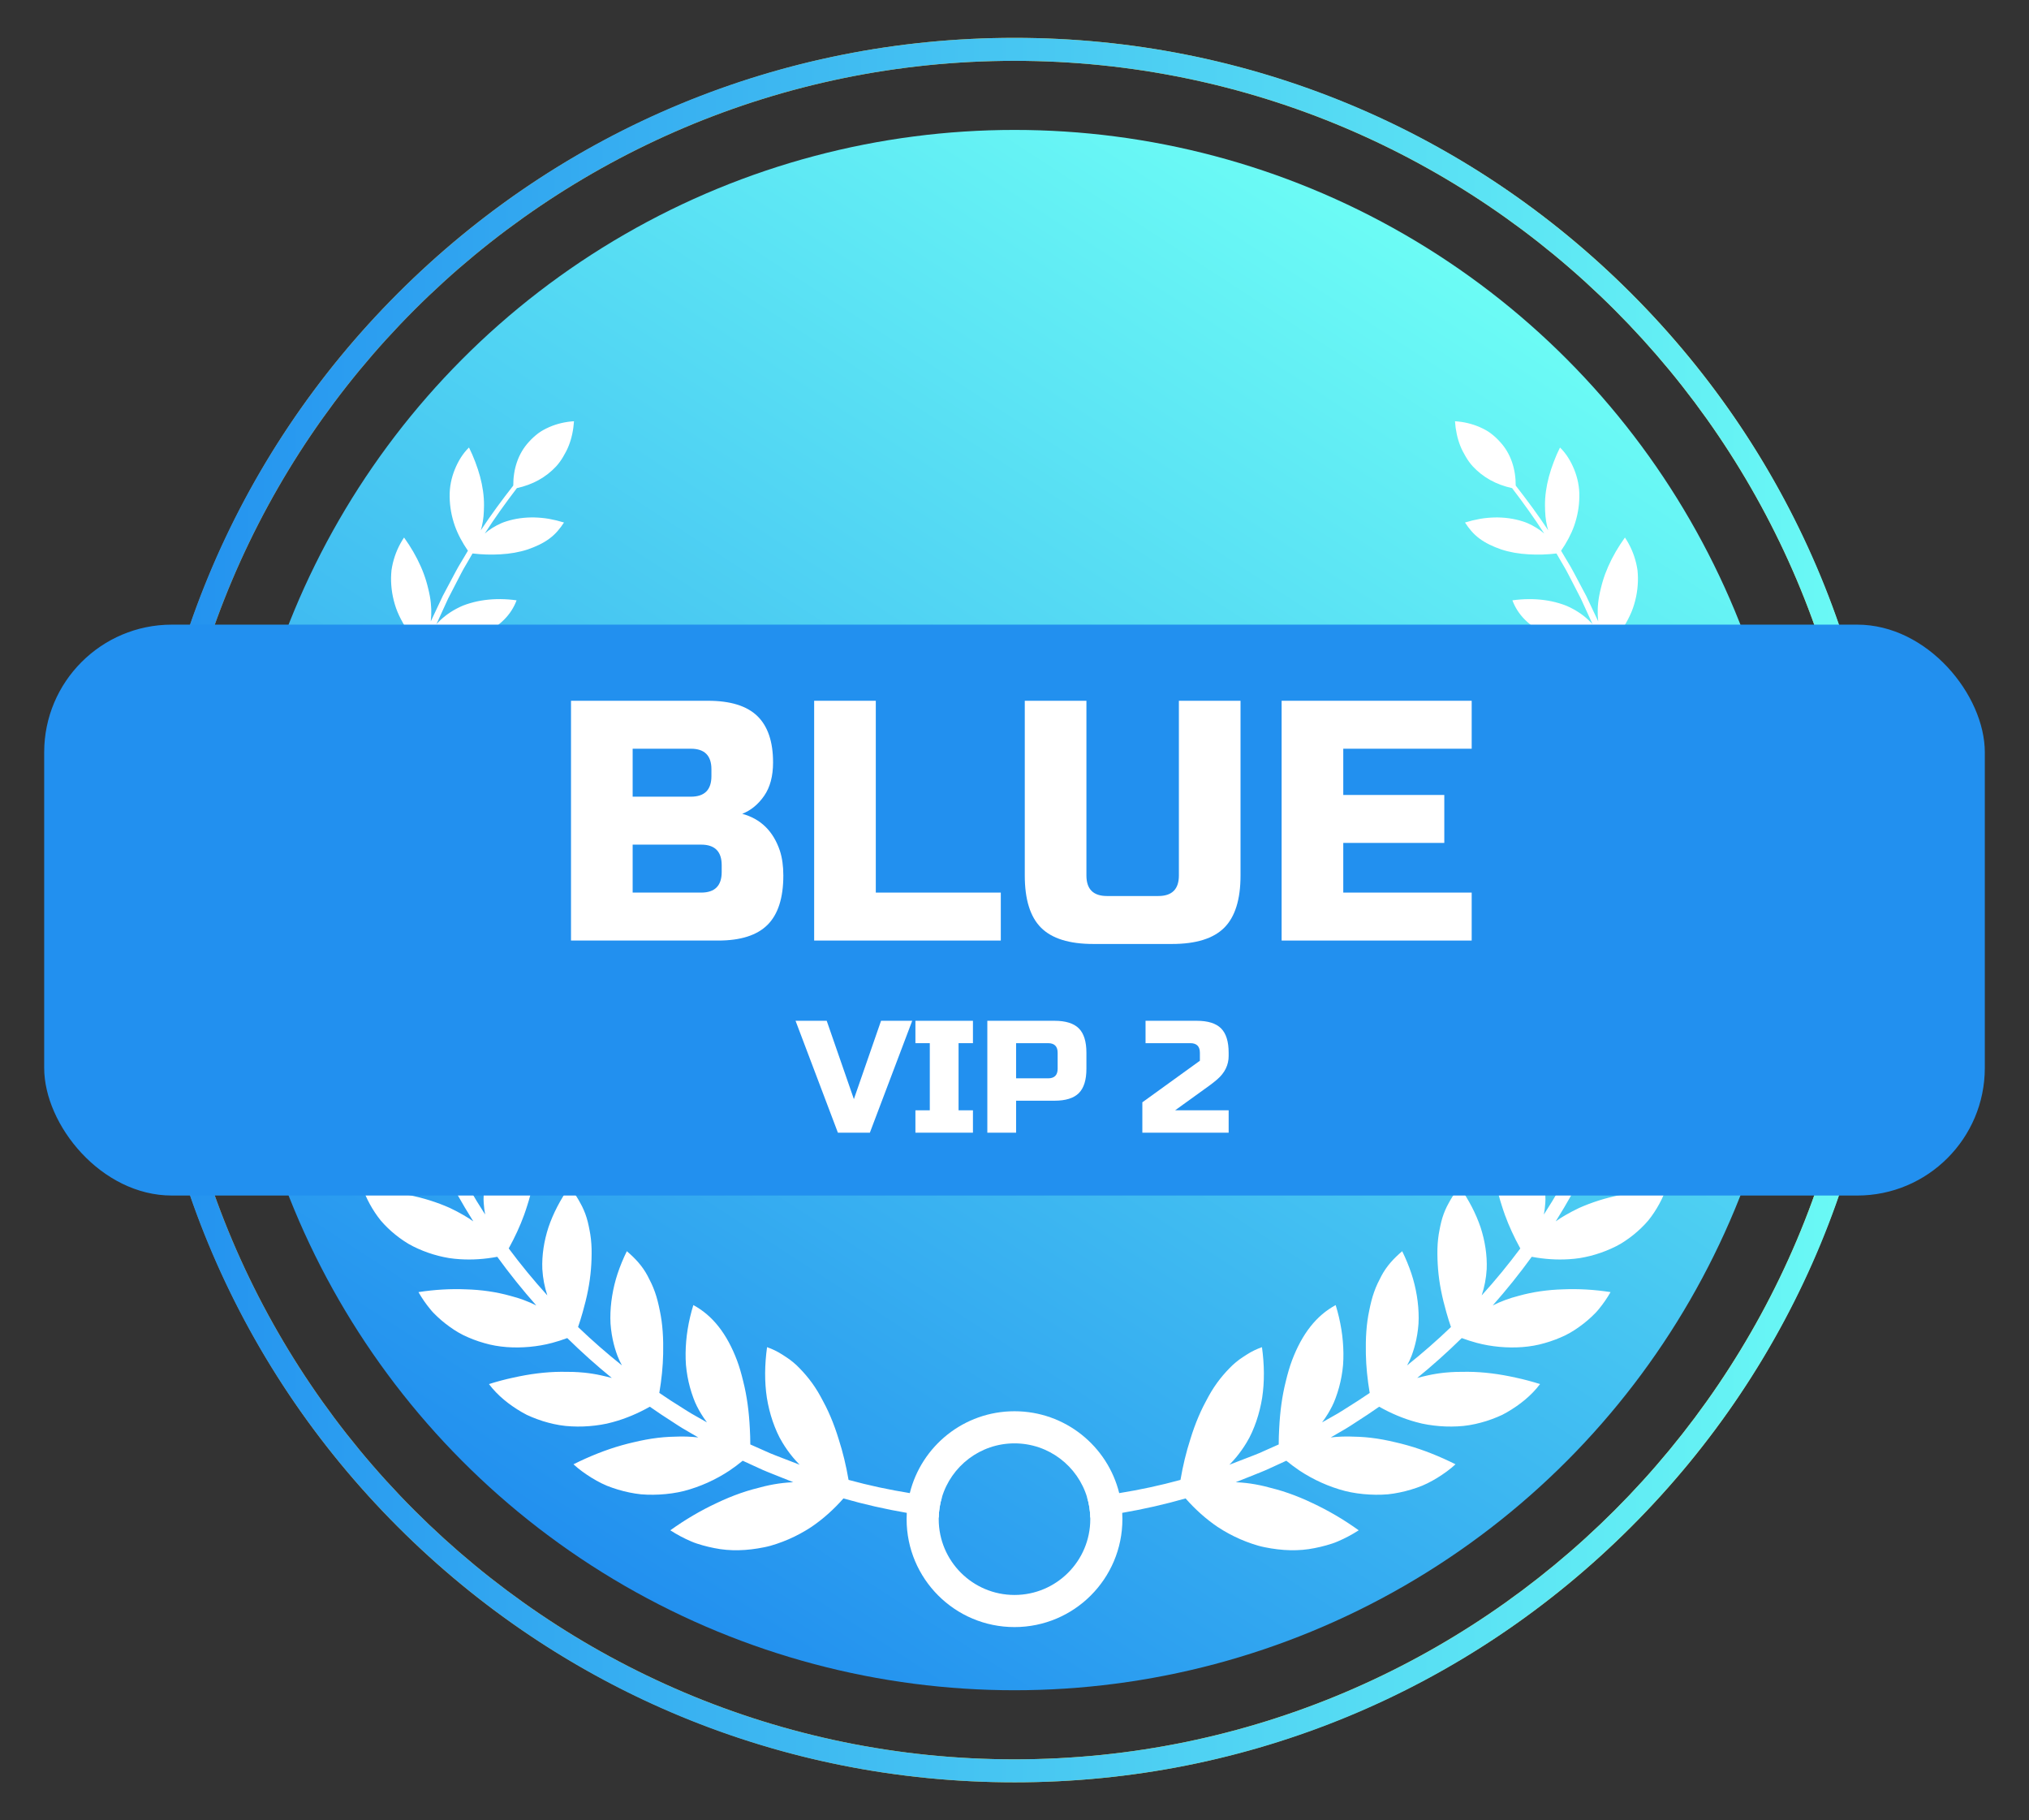
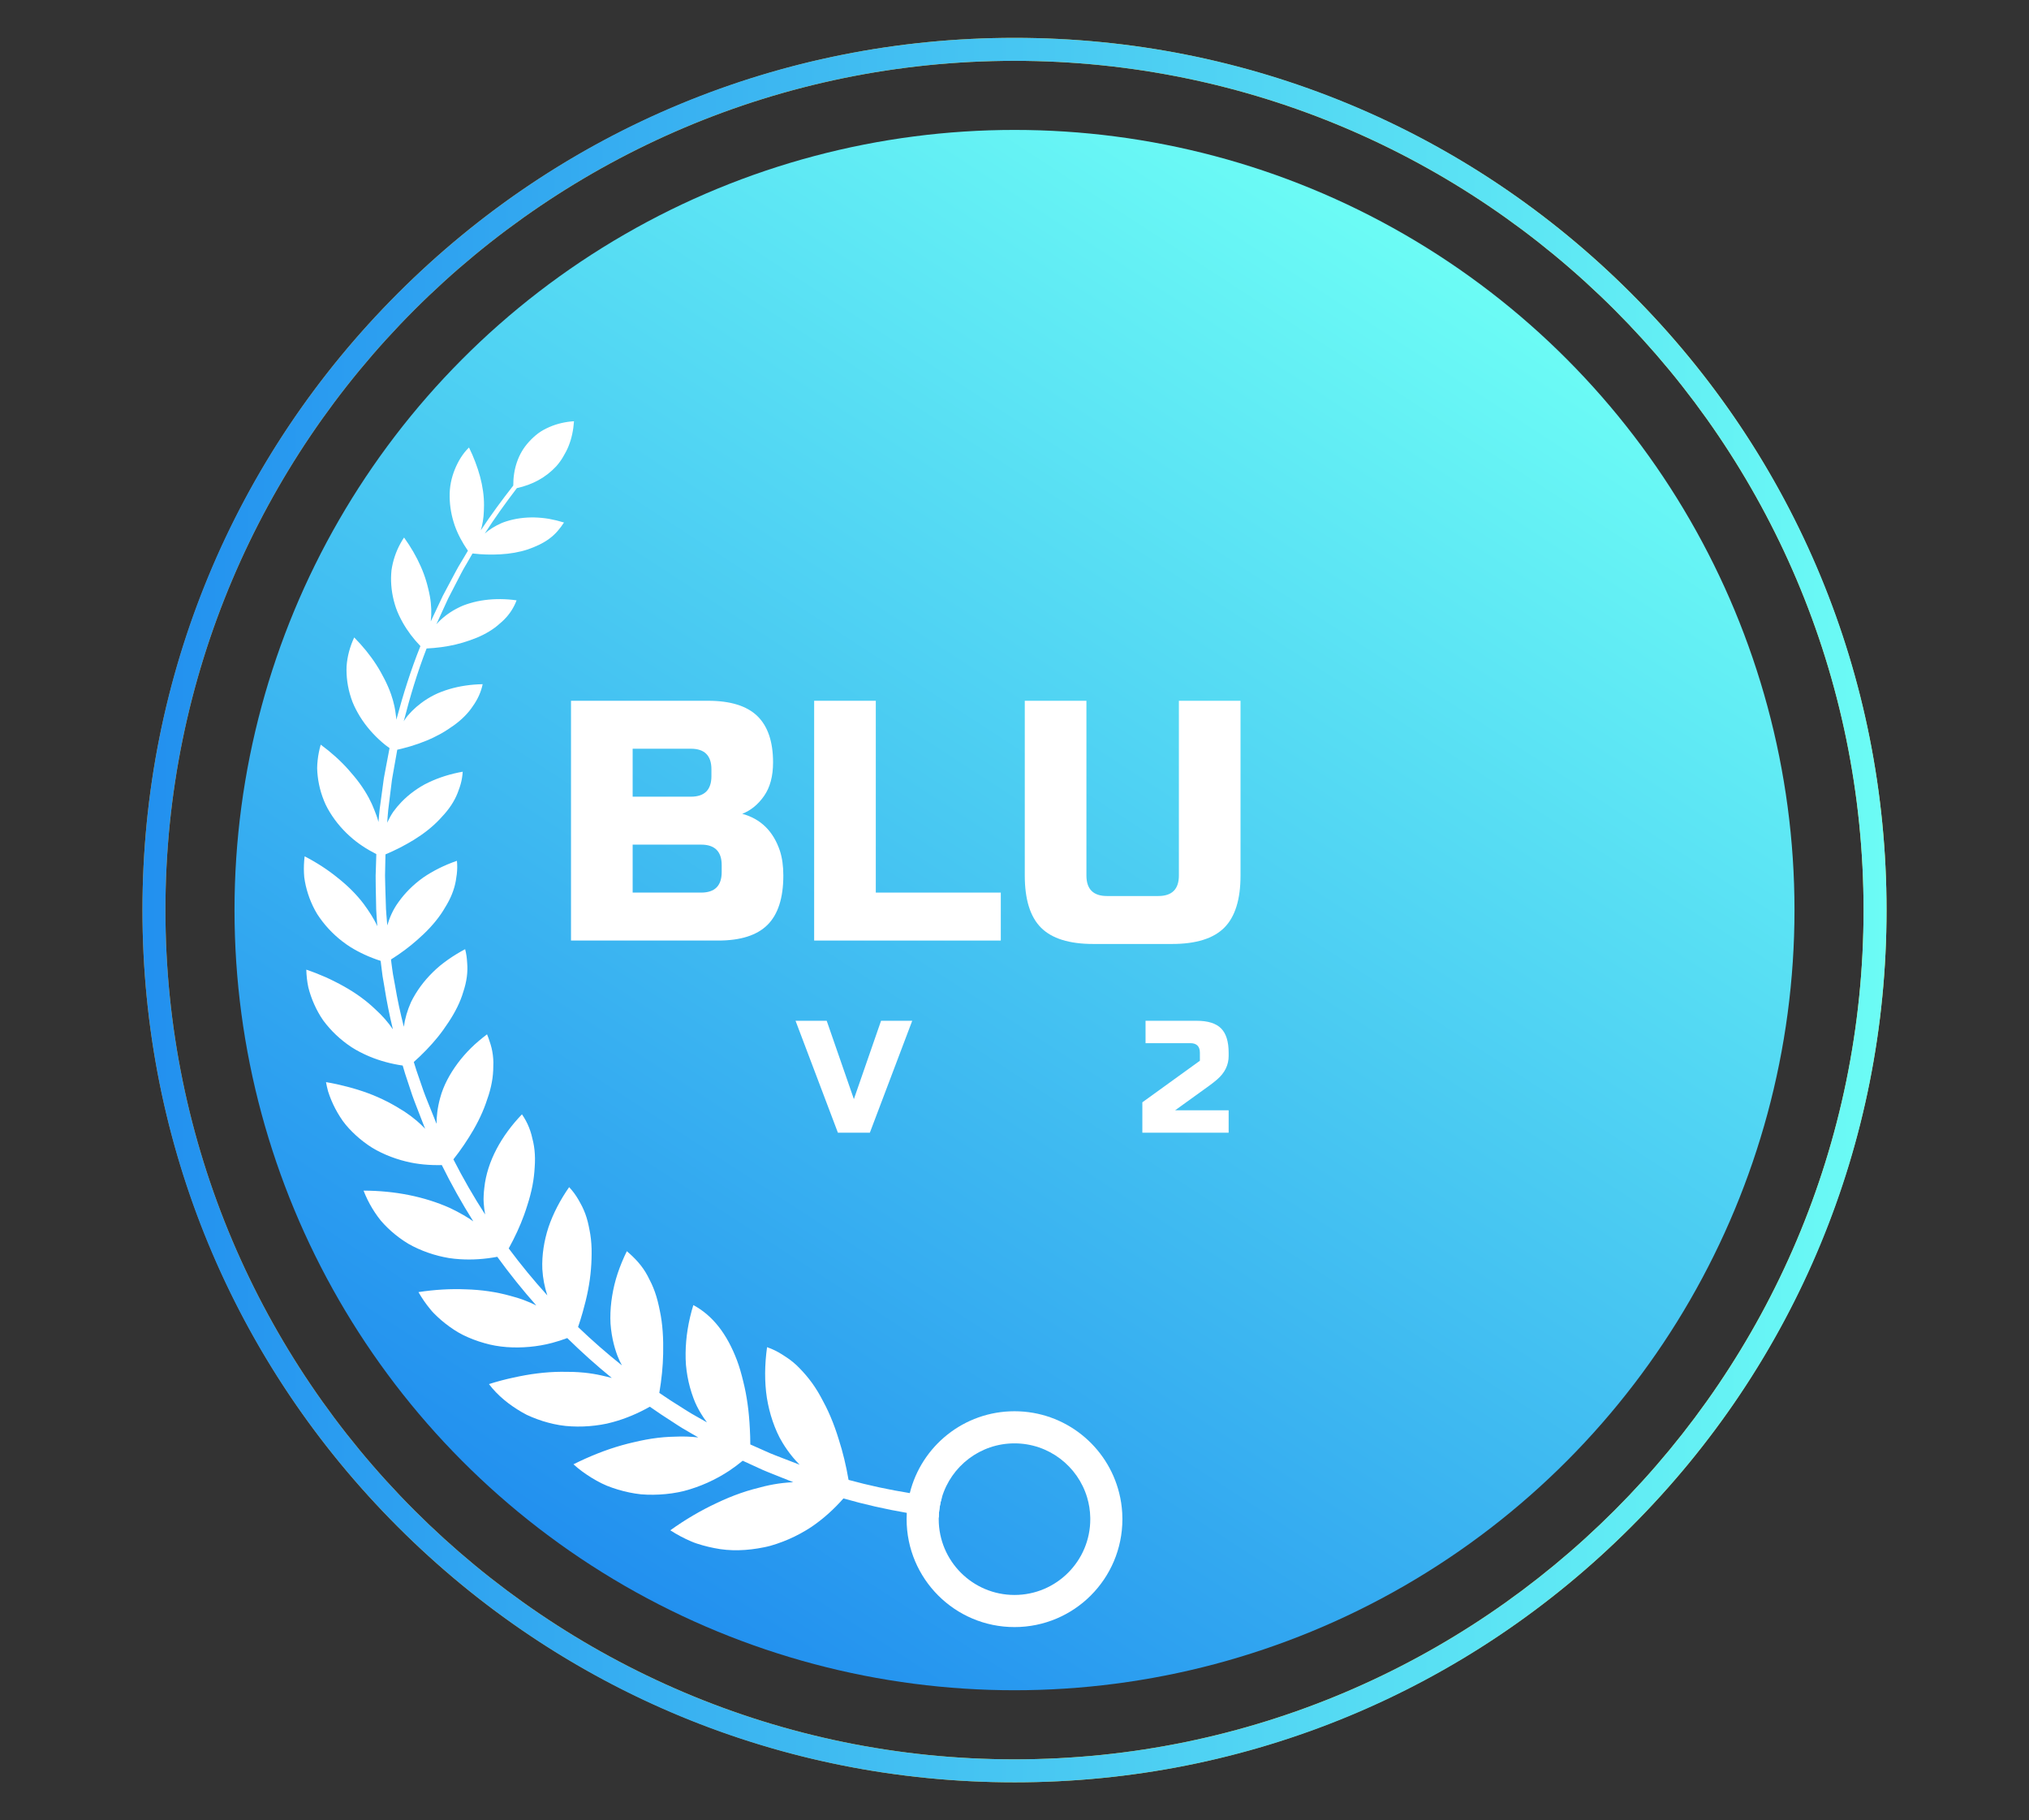
<svg xmlns="http://www.w3.org/2000/svg" version="1.1" viewBox="0 0 888.705 797.068">
  <rect x="0" y="0" width="888.705" height="797.068" fill="#333333" stroke="none" />
  <defs>
    <style>
      .cls-1 {
        fill: url(#linear-gradient-3);
      }

      .cls-2 {
        fill: url(#linear-gradient-2);
      }

      .cls-3 {
        fill: url(#linear-gradient);
      }

      .cls-4 {
        fill: #fff;
      }

      .cls-5 {
        fill: #2290ef;
      }
    </style>
    <linearGradient id="linear-gradient" x1="630.618" y1="112.092" x2="258.087" y2="684.976" gradientUnits="userSpaceOnUse">
      <stop offset="0" stop-color="#6cfcf5" />
      <stop offset="1" stop-color="#2290ef" />
    </linearGradient>
    <linearGradient id="linear-gradient-2" x1="62.397" y1="398.534" x2="826.308" y2="398.534" gradientUnits="userSpaceOnUse">
      <stop offset="0" stop-color="#f39300" />
      <stop offset="1" stop-color="#f5d73e" />
    </linearGradient>
    <linearGradient id="linear-gradient-3" x1="826.309" y1="398.534" x2="62.396" y2="398.534" gradientUnits="userSpaceOnUse">
      <stop offset="0" stop-color="#6cfcf5" />
      <stop offset="1" stop-color="#2290ef" />
    </linearGradient>
  </defs>
  <g>
    <g id="Layer_2">
      <g>
        <circle class="cls-3" cx="444.353" cy="398.534" r="341.638" />
        <path class="cls-2" d="M444.353,780.49c-51.561,0-101.584-10.1-148.677-30.018-45.483-19.238-86.331-46.778-121.407-81.854-35.076-35.077-62.616-75.924-81.855-121.408-19.918-47.093-30.017-97.114-30.017-148.676s10.1-101.583,30.017-148.676c19.238-45.483,46.778-86.331,81.855-121.407,35.076-35.077,75.924-62.617,121.407-81.854,47.093-19.918,97.115-30.018,148.677-30.018s101.583,10.1,148.676,30.018c45.483,19.238,86.331,46.778,121.407,81.854,35.076,35.076,62.616,75.924,81.854,121.407,19.918,47.093,30.018,97.115,30.018,148.676s-10.1,101.583-30.018,148.676c-19.238,45.483-46.778,86.331-81.854,121.408-35.076,35.076-75.924,62.616-121.407,81.854-47.093,19.918-97.114,30.018-148.676,30.018ZM444.353,26.638c-205.064,0-371.895,166.832-371.895,371.896s166.832,371.895,371.895,371.895,371.895-166.832,371.895-371.895S649.417,26.638,444.353,26.638Z" />
        <path class="cls-1" d="M444.353,780.49c-102.024,0-197.941-39.73-270.084-111.872-72.142-72.142-111.873-168.06-111.873-270.084s39.731-197.941,111.873-270.084C246.411,56.308,342.329,16.578,444.353,16.578s197.941,39.731,270.084,111.873c72.142,72.142,111.873,168.06,111.873,270.084s-39.731,197.941-111.873,270.084c-72.142,72.142-168.06,111.872-270.084,111.872ZM444.353,26.639c-205.064,0-371.895,166.831-371.895,371.895s166.832,371.896,371.895,371.896,371.895-166.832,371.895-371.896S649.416,26.639,444.353,26.639Z" />
        <g>
          <g>
            <path class="cls-4" d="M412.546,655.737c-.837,2.8-1.318,5.753-1.375,8.813-4.686-.568-9.352-1.251-13.999-2.059-9.351-1.616-18.616-3.704-27.747-6.321-4.185,4.762-8.88,8.996-14.037,12.488-3.137,2.068-6.456,3.868-9.919,5.378-1.741.75-3.512,1.434-5.321,2.04-.904.298-1.818.587-2.732.847-.914.25-1.828.452-2.761.645-7.389,1.511-14.864,1.799-21.781.356-1.742-.337-3.454-.741-5.147-1.222-1.684-.491-3.377-.991-4.965-1.703-3.194-1.357-6.273-2.992-9.169-4.868,6.619-4.762,13.421-8.717,20.338-11.949,3.483-1.664,6.975-3.117,10.468-4.329,3.492-1.231,6.946-2.126,10.487-3.011,2.761-.654,5.446-1.126,8.053-1.424,1.308-.144,2.597-.25,3.868-.308.211-.01.433-.029.645-.038l-8.861-3.54c-1.52-.625-3.06-1.193-4.56-1.867l-4.474-2.049-4.252-1.953c-1.866,1.53-3.791,2.973-5.773,4.31-3.069,2.03-6.273,3.791-9.602,5.291-3.319,1.491-6.773,2.713-10.314,3.646-3.521.876-7.081,1.357-10.727,1.559-1.828.106-3.636.115-5.426.058-.904-.039-1.789-.087-2.674-.154-.876-.087-1.741-.212-2.598-.346-3.434-.548-6.773-1.405-9.986-2.521-3.242-1.068-6.206-2.636-9.053-4.358-2.829-1.761-5.541-3.685-7.966-5.926,6.946-3.473,14.123-6.35,21.147-8.322,1.761-.5,3.512-.943,5.253-1.337,1.78-.423,3.55-.808,5.311-1.135,3.512-.645,6.994-1.068,10.419-1.231,2.655-.096,5.33-.202,7.86-.096,1.597.058,3.146.183,4.666.366l-2.502-1.462-4.252-2.473c-1.424-.827-2.771-1.77-4.157-2.655-3.482-2.203-6.917-4.503-10.304-6.869-5.166,2.925-10.602,5.224-16.24,6.754-.847.231-1.703.452-2.569.645-.847.183-1.693.337-2.549.481-1.703.279-3.416.491-5.147.625-3.454.279-6.956.25-10.458-.087-3.483-.366-6.773-1.145-9.977-2.136-1.587-.51-3.156-1.077-4.676-1.712-.76-.308-1.51-.645-2.261-.991-.722-.366-1.433-.76-2.126-1.155-5.58-3.242-10.65-7.273-14.46-12.334,3.559-1.126,7.11-2.068,10.631-2.819,3.56-.789,7.139-1.443,10.641-1.866,3.502-.433,6.966-.674,10.342-.693,1.674,0,3.396,0,5.09.048,1.693.058,3.367.164,5.022.327,2.588.269,5.051.664,7.408,1.193,1.578.356,3.156.722,4.676,1.135-6.773-5.513-13.287-11.353-19.511-17.472-2.165.799-4.349,1.511-6.561,2.097-3.329.895-6.6,1.434-9.948,1.751-6.638.596-13.488.221-19.828-1.645-3.213-.904-6.273-2.078-9.159-3.473-2.867-1.424-5.446-3.184-7.889-5.08-1.221-.952-2.395-1.963-3.511-3.011-1.116-1.049-2.203-2.126-3.146-3.319-1.924-2.338-3.646-4.83-5.137-7.447,7.11-1.106,14.066-1.491,20.791-1.212,6.831.192,13.306,1.135,19.386,2.828,4.214,1.078,8.005,2.502,11.439,4.233-6.042-6.821-11.747-13.941-17.096-21.31-5.445,1.02-10.919,1.405-16.326,1.058-1.607-.106-3.242-.26-4.81-.51-1.559-.26-3.098-.587-4.638-.972-3.059-.789-6.07-1.838-8.995-3.156-1.453-.664-2.905-1.356-4.234-2.155-1.318-.799-2.588-1.655-3.81-2.55-2.453-1.799-4.695-3.791-6.735-5.946-1.039-1.058-1.953-2.194-2.809-3.377-.856-1.174-1.655-2.386-2.405-3.627-1.491-2.473-2.771-5.07-3.8-7.745,13.854.039,26.65,2.627,37.791,7.581,1.078.5,2.117,1.02,3.127,1.559,1.01.548,2.001,1.097,2.973,1.645,1.482.837,2.858,1.741,4.176,2.684-5.013-7.976-9.631-16.211-13.797-24.658-5.378.125-10.727-.337-15.682-1.578-2.963-.722-5.85-1.684-8.659-2.877-2.781-1.203-5.561-2.617-7.995-4.349-2.482-1.722-4.763-3.627-6.821-5.676-2.068-2.049-3.935-4.243-5.398-6.619-1.51-2.357-2.799-4.82-3.858-7.36-.529-1.27-1.001-2.559-1.414-3.868-.356-1.318-.654-2.655-.894-4.002,3.213.539,6.311,1.231,9.4,2.04,3.108.808,6.128,1.741,9.024,2.819,5.821,2.145,11.006,4.887,15.961,8.062,1.905,1.26,3.666,2.578,5.282,3.954,1.366,1.145,2.578,2.347,3.791,3.56l-.414-.933-1.77-4.57c-1.155-3.059-2.415-6.08-3.492-9.169l-3.088-9.313c-.375-1.231-.741-2.463-1.107-3.704-5.118-.741-10.053-2.078-14.7-4.031-2.684-1.145-5.33-2.473-7.745-4.041-2.386-1.578-4.638-3.358-6.744-5.349-2.097-1.992-3.973-4.118-5.619-6.35-1.559-2.251-2.858-4.608-3.945-7.042-1.087-2.425-1.943-4.926-2.579-7.456-.548-2.549-.818-5.138-.885-7.726,2.944.991,5.802,2.107,8.553,3.329,1.366.616,2.713,1.26,4.021,1.934,1.337.674,2.675,1.366,3.954,2.097,5.167,2.896,9.794,6.234,13.729,10.025,3.088,2.8,5.628,5.715,7.668,8.745-1.472-6.129-2.742-12.295-3.704-18.53l-.827-4.82c-.24-1.616-.404-3.242-.616-4.868l-.211-1.761c-4.753-1.52-9.246-3.56-13.364-6.128-4.637-2.983-8.687-6.677-12.074-11.035-.837-1.087-1.626-2.203-2.357-3.329-.692-1.135-1.299-2.29-1.866-3.454-1.116-2.338-2.011-4.733-2.674-7.158-.337-1.212-.616-2.434-.837-3.665-.106-.606-.221-1.222-.289-1.838-.057-.616-.096-1.222-.125-1.838-.116-2.463-.009-4.916.298-7.331,5.253,2.713,10.102,5.85,14.374,9.332,4.435,3.492,8.312,7.321,11.459,11.478,2.367,3.233,4.512,6.484,5.994,9.775l-.183-2.54c-.096-1.626-.25-3.252-.308-4.878l-.096-4.897c-.048-3.261-.173-6.523-.145-9.784l.298-9.457c-4.291-2.184-8.322-4.81-11.66-7.879-3.878-3.492-7.158-7.572-9.689-12.151-.645-1.145-1.164-2.299-1.626-3.463-.462-1.155-.875-2.328-1.231-3.502-.702-2.347-1.193-4.724-1.462-7.091-.135-1.183-.221-2.367-.25-3.55.01-1.164.096-2.328.221-3.483.25-2.319.702-4.589,1.347-6.812,4.532,3.329,8.611,6.994,12.094,10.891,1.703,1.953,3.464,3.983,4.955,6.061,1.52,2.088,2.867,4.214,4.041,6.408.914,1.712,1.703,3.415,2.347,5.109.702,1.703,1.318,3.387,1.77,5.07.039.115.058.231.087.346.154-1.934.317-3.858.539-5.782l1.318-9.698.327-2.415c.096-.818.221-1.616.385-2.415l.904-4.81.914-4.801c.164-.818.298-1.636.462-2.453-.577-.423-1.173-.827-1.731-1.27-.991-.799-1.953-1.626-2.877-2.482-1.847-1.713-3.55-3.54-5.099-5.474-1.559-1.934-2.944-3.983-4.156-6.129-1.213-2.145-2.3-4.397-3.012-6.696-1.51-4.608-2.126-9.255-1.943-13.758.308-4.445,1.51-8.707,3.338-12.651,3.743,3.791,7.023,7.822,9.707,11.997,1.366,2.097,2.492,4.195,3.627,6.379,1.106,2.174,2.059,4.377,2.838,6.6.606,1.751,1.087,3.463,1.443,5.147.375,1.684.548,3.319.77,4.974.038.318.048.625.077.933,2.935-10.92,6.321-21.743,10.544-32.24-3.04-3.156-5.657-6.59-7.735-10.285-1.145-2.04-2.184-4.185-2.944-6.35-.75-2.155-1.308-4.368-1.684-6.629-.365-2.27-.529-4.502-.5-6.696.019-1.087.086-2.174.192-3.242.144-1.049.346-2.078.587-3.098.972-4.07,2.646-7.87,4.917-11.247,2.925,4.079,5.407,8.332,7.302,12.632.953,2.145,1.761,4.31,2.405,6.475.327,1.077.606,2.165.866,3.242.279,1.106.52,2.203.721,3.3.722,3.945.799,7.62.404,11.083.366-.77.741-1.539,1.097-2.309l4.156-8.832,4.58-8.62c.779-1.424,1.51-2.886,2.328-4.291l2.501-4.185c.529-.914,1.068-1.809,1.607-2.713-2.386-3.454-4.397-7.148-5.734-10.92-1.434-4.108-2.222-8.38-2.261-12.7-.096-4.368.789-8.332,2.251-11.968,1.482-3.617,3.474-6.966,6.215-9.611,1.039,2.088,1.953,4.195,2.742,6.302.808,2.126,1.53,4.291,2.107,6.427,1.145,4.281,1.761,8.534,1.732,12.661-.029,1.597-.067,3.204-.212,4.734-.154,1.53-.394,3.002-.731,4.416-.135.587-.298,1.155-.462,1.713,4.454-6.725,9.245-13.229,14.219-19.578-.048-7.1,2.078-13.998,6.87-19.155,1.25-1.395,2.617-2.646,4.079-3.752,1.462-1.097,3.127-1.943,4.801-2.703,3.377-1.472,7.052-2.328,10.852-2.559-.269,3.887-1.029,7.524-2.347,10.804-.645,1.655-1.482,3.165-2.357,4.676-.876,1.52-1.905,2.944-3.088,4.262-4.493,4.82-10.237,8.014-17.222,9.544-4.935,6.456-9.679,13.056-14.075,19.886.51-.433,1.029-.856,1.568-1.26,1.164-.847,2.405-1.626,3.723-2.319,1.318-.693,2.694-1.318,4.243-1.78,3.896-1.231,8.024-1.77,12.237-1.684,2.107.058,4.224.25,6.388.616,2.184.395,4.368.924,6.552,1.597-1.722,2.627-3.704,5.09-6.378,7.043-2.646,1.982-5.907,3.512-9.534,4.762-3.694,1.212-7.745,1.905-12.045,2.136-3.925.221-7.947.115-12.112-.375-.529.895-1.058,1.799-1.568,2.703l-2.434,4.175c-.799,1.405-1.491,2.858-2.251,4.281l-4.435,8.591-4.021,8.793c-.356.818-.741,1.626-1.106,2.434,2.338-2.626,5.262-4.916,8.678-6.744.943-.51,1.905-.962,2.886-1.386,1.019-.404,2.068-.75,3.127-1.068,2.116-.635,4.3-1.097,6.533-1.385,4.483-.596,9.14-.539,13.893.116-1.174,3.127-2.963,5.955-5.446,8.438-.616.625-1.28,1.222-1.982,1.799-.664.606-1.366,1.183-2.117,1.741-1.5,1.106-3.175,2.136-5.031,3.079-1.848.933-3.82,1.751-5.898,2.463-2.049.712-4.118,1.347-6.321,1.857-3.964.933-8.207,1.491-12.623,1.713-4.05,10.4-7.254,21.108-10.016,31.903.135-.231.27-.462.414-.683.856-1.347,2.001-2.607,3.185-3.819,1.203-1.212,2.511-2.357,3.935-3.425,1.818-1.376,3.762-2.578,5.811-3.618,2.03-1.039,4.329-1.866,6.61-2.559,4.609-1.366,9.525-2.069,14.614-2.165-.702,3.444-2.184,6.648-4.319,9.65-2.021,3.05-4.801,5.869-8.4,8.447-1.837,1.27-3.636,2.501-5.628,3.608-1.992,1.106-4.099,2.126-6.331,3.04-2.222.914-4.551,1.741-6.975,2.463-1.213.356-2.444.693-3.694,1.01-.683.173-1.376.317-2.059.481-.144.798-.279,1.607-.423,2.415l-.846,4.753-.837,4.753c-.154.789-.27,1.587-.356,2.386l-.298,2.396-1.183,9.573c-.193,1.905-.327,3.819-.462,5.734.058-.115.096-.231.144-.337.722-1.559,1.549-3.079,2.549-4.541,1.058-1.472,2.252-2.886,3.57-4.252,1.674-1.732,3.511-3.319,5.484-4.743,2.001-1.433,4.031-2.713,6.369-3.8,4.608-2.203,9.64-3.762,14.951-4.705-.096,1.838-.395,3.656-.895,5.436-.24.895-.548,1.78-.885,2.665-.298.885-.654,1.77-1.058,2.646-.808,1.751-1.819,3.473-3.06,5.166-.615.847-1.289,1.693-2.011,2.521-.731.837-1.52,1.664-2.28,2.501-3.146,3.31-6.975,6.302-11.333,8.986-3.868,2.348-7.918,4.445-12.305,6.282l-.192,9.342c.019,3.213.183,6.427.259,9.64l.154,4.82c.077,1.607.25,3.204.365,4.801l.202,2.511c1.02-3.435,2.454-6.812,4.801-10.064,2.944-4.175,6.629-7.822,10.9-10.871,4.435-3.05,9.428-5.503,14.806-7.36.193,1.924.183,3.848-.048,5.782-.048.481-.125.962-.211,1.453-.068.481-.125.962-.212,1.453-.173.972-.395,1.943-.674,2.915-.558,1.943-1.337,3.906-2.347,5.869-.5.981-1.087,1.972-1.684,2.954-.568.991-1.193,1.972-1.876,2.963-2.733,3.964-6.273,7.726-10.333,11.256-3.415,3.04-7.283,5.917-11.497,8.563l.221,1.741c.221,1.587.404,3.185.664,4.772l.875,4.734c1.011,6.128,2.338,12.199,3.868,18.212.51-3.608,1.549-7.245,3.165-10.833,2.377-4.83,5.638-9.236,9.592-13.094.991-.972,2.001-1.905,3.098-2.809,1.116-.904,2.271-1.78,3.454-2.617,2.376-1.674,4.897-3.213,7.543-4.618.52,1.943.779,3.935.885,5.955.183,2.011.135,4.07-.144,6.167-.269,2.097-.789,4.253-1.51,6.446-.635,2.174-1.501,4.406-2.617,6.686-1.116,2.29-2.434,4.551-3.935,6.802-1.462,2.232-3.021,4.416-4.791,6.59-3.011,3.694-6.504,7.312-10.372,10.756.375,1.231.751,2.453,1.145,3.675l3.137,9.101c1.087,3.021,2.357,5.965,3.531,8.947l1.789,4.464.404.885c-.058-1.655.077-3.367.279-5.089.26-2.059.674-4.156,1.26-6.254,1.405-5.311,4.214-10.487,7.668-15.143,1.742-2.338,3.685-4.57,5.811-6.677,2.145-2.117,4.551-4.137,7.052-6.023.413.962.769,1.943,1.077,2.944.356.981.654,1.982.905,3.002.49,2.049.76,4.175.798,6.388-.009,2.232-.067,4.493-.385,6.85-.327,2.357-.876,4.82-1.674,7.379-.847,2.578-1.684,5.089-2.81,7.639-1.106,2.55-2.415,5.118-3.887,7.677-2.569,4.387-5.426,8.659-8.755,12.873,4.214,8.283,8.861,16.346,13.902,24.148-.308-1.645-.52-3.329-.625-5.051-.087-1.058-.087-2.165-.019-3.29.048-1.126.144-2.251.289-3.396,1.241-11.574,7.523-22.801,16.481-32.134,1.241,1.799,2.28,3.704,3.088,5.744.413,1.01.76,2.059,1.058,3.146.288,1.078.539,2.184.798,3.29.481,2.232.731,4.599.76,7.1.019,1.251-.029,2.54-.125,3.868-.096,1.318-.164,2.627-.346,4.002-.318,2.732-.866,5.522-1.617,8.37-.365,1.414-.789,2.848-1.26,4.291-.452,1.434-.904,2.848-1.433,4.281-1.751,4.82-4.022,9.736-6.725,14.633,5.311,7.129,10.949,13.998,16.914,20.569-1.193-3.608-1.953-7.456-2.193-11.516-.241-6.119.741-12.324,2.684-18.309,2.059-6.071,5.176-12.007,9.063-17.587,1.549,1.655,2.896,3.463,4.031,5.436.548,1.001,1.126,1.982,1.645,3.011.51,1.039.981,2.107,1.395,3.233.837,2.222,1.405,4.676,1.876,7.216.51,2.521.799,5.224.885,8.12.096,5.859-.317,11.814-1.568,18.164-.606,3.146-1.433,6.408-2.338,9.611-.596,2.136-1.279,4.3-2.02,6.465,6.147,5.898,12.565,11.507,19.222,16.808-.731-1.337-1.414-2.723-1.973-4.214-.837-2.232-1.52-4.57-2.039-6.994-.327-1.549-.587-3.117-.77-4.685-.183-1.568-.308-3.146-.298-4.791-.009-3.261.26-6.533.799-9.794.539-3.281,1.318-6.523,2.396-9.775,1.106-3.29,2.453-6.552,4.021-9.756,3.56,3.011,6.783,6.407,9.111,10.814.298.548.577,1.116.847,1.684.298.548.577,1.116.846,1.693.539,1.154,1.039,2.367,1.482,3.627.914,2.521,1.588,5.33,2.175,8.264.616,2.906,1.029,5.955,1.251,9.121.116,1.587.183,3.204.212,4.839.009.827.009,1.655,0,2.482.009.818,0,1.636-.01,2.463-.106,5.455-.683,11.199-1.684,17.077,3.329,2.271,6.696,4.464,10.121,6.581,1.357.837,2.684,1.741,4.07,2.53l4.166,2.367,2.502,1.414c-.904-1.222-1.78-2.473-2.578-3.8-1.26-2.097-2.415-4.272-3.31-6.754-1.164-3.117-2.049-6.331-2.636-9.611-.289-1.636-.51-3.29-.664-4.964-.125-1.712-.173-3.444-.154-5.176.077-6.956,1.212-13.979,3.387-21.06,8.533,4.608,14.71,12.603,19.107,24.168,1.097,2.906,1.972,6.042,2.742,9.236.799,3.146,1.433,6.465,1.914,9.909.481,3.444.799,7.023.981,10.698.135,2.299.202,4.637.212,7.023l4.147,1.837,4.377,1.953c1.462.635,2.973,1.164,4.454,1.761l8.659,3.338c-.154-.154-.317-.289-.471-.452-.876-.904-1.722-1.847-2.54-2.829-1.635-1.972-3.156-4.098-4.531-6.388-1.77-2.848-3.156-6.109-4.301-9.4-1.126-3.3-1.972-6.715-2.539-10.208-1.087-7.1-.972-14.653.077-22.215,2.367.827,4.599,1.905,6.706,3.271,1.039.702,2.126,1.337,3.146,2.097,1.029.76,2.021,1.578,2.992,2.473,3.83,3.694,7.437,7.995,10.574,13.729.395.702.769,1.443,1.155,2.165.385.712.76,1.433,1.135,2.165.731,1.462,1.434,2.983,2.098,4.551,1.337,3.127,2.53,6.456,3.598,9.948,1.78,5.532,3.223,11.468,4.291,17.722,8.842,2.424,17.799,4.339,26.833,5.792,4.666.751,9.361,1.376,14.056,1.886Z" />
-             <path class="cls-4" d="M755.569,382.321c-.029.616-.067,1.222-.125,1.838-.067.616-.183,1.231-.289,1.838-.221,1.231-.5,2.453-.837,3.665-.664,2.425-1.559,4.82-2.675,7.158-.568,1.164-1.174,2.319-1.866,3.454-.731,1.126-1.52,2.242-2.357,3.329-3.387,4.358-7.437,8.053-12.074,11.035-4.118,2.569-8.61,4.608-13.363,6.128l-.212,1.761c-.211,1.626-.375,3.252-.616,4.868l-.827,4.82c-.962,6.234-2.232,12.401-3.704,18.53,2.04-3.031,4.58-5.946,7.668-8.745,3.935-3.791,8.562-7.129,13.729-10.025,1.28-.731,2.617-1.424,3.954-2.097,1.308-.673,2.656-1.318,4.022-1.934,2.752-1.222,5.609-2.338,8.553-3.329-.068,2.588-.337,5.176-.886,7.726-.635,2.53-1.491,5.032-2.578,7.456-1.088,2.434-2.386,4.791-3.945,7.042-1.645,2.232-3.521,4.358-5.618,6.35-2.107,1.992-4.359,3.771-6.745,5.349-2.415,1.568-5.06,2.896-7.745,4.041-4.647,1.953-9.582,3.29-14.701,4.031-.365,1.241-.731,2.472-1.106,3.704l-3.088,9.313c-1.078,3.088-2.338,6.109-3.492,9.169l-1.771,4.57-.413.924c1.212-1.203,2.424-2.405,3.791-3.55,1.616-1.376,3.377-2.694,5.282-3.954,4.955-3.175,10.131-5.917,15.961-8.062,2.896-1.078,5.917-2.011,9.024-2.819,3.088-.808,6.186-1.501,9.4-2.04-.24,1.347-.539,2.684-.895,4.002-.413,1.308-.885,2.598-1.414,3.868-1.058,2.54-2.347,5.003-3.858,7.36-1.462,2.376-3.329,4.57-5.397,6.619-2.059,2.049-4.339,3.954-6.821,5.676-2.434,1.732-5.214,3.146-7.995,4.349-2.809,1.193-5.695,2.155-8.659,2.877-4.955,1.241-10.304,1.703-15.682,1.578-4.166,8.447-8.784,16.683-13.796,24.658,1.318-.943,2.694-1.847,4.175-2.684.972-.548,1.963-1.097,2.973-1.645,1.01-.539,2.049-1.058,3.127-1.559,11.141-4.955,23.937-7.543,37.791-7.581-1.029,2.675-2.309,5.272-3.8,7.745-.75,1.241-1.549,2.453-2.405,3.627-.856,1.183-1.77,2.319-2.809,3.377-2.039,2.155-4.291,4.147-6.735,5.946-1.222.895-2.492,1.751-3.81,2.55-1.327.799-2.78,1.491-4.233,2.155-2.925,1.318-5.936,2.367-8.996,3.156-1.539.385-3.078.712-4.637.972-1.568.25-3.204.404-4.81.51-5.407.346-10.881-.039-16.327-1.058-5.349,7.37-11.054,14.489-17.096,21.31,3.435-1.732,7.225-3.156,11.439-4.233,6.081-1.693,12.555-2.636,19.386-2.828,6.725-.279,13.681.106,20.791,1.212-1.492,2.617-3.214,5.109-5.138,7.447-.943,1.193-2.03,2.271-3.146,3.319-1.116,1.049-2.29,2.059-3.511,3.011-2.444,1.895-5.022,3.656-7.889,5.08-2.886,1.395-5.945,2.569-9.159,3.473-6.341,1.867-13.19,2.242-19.829,1.645-3.348-.317-6.619-.856-9.948-1.751-2.213-.587-4.397-1.299-6.561-2.097-6.225,6.119-12.738,11.959-19.511,17.472,1.52-.414,3.098-.779,4.676-1.135,2.357-.529,4.82-.924,7.408-1.193,1.655-.164,3.329-.269,5.022-.327,1.693-.048,3.415-.048,5.089-.048,3.377.019,6.841.26,10.342.693,3.502.423,7.081,1.077,10.641,1.866,3.521.751,7.072,1.693,10.631,2.819-3.81,5.06-8.88,9.092-14.461,12.334-.692.395-1.405.789-2.126,1.155-.75.346-1.501.683-2.261.991-1.52.635-3.089,1.203-4.676,1.712-3.204.991-6.494,1.77-9.967,2.136-3.512.337-7.014.366-10.467.087-1.732-.135-3.444-.346-5.147-.625-.856-.144-1.703-.298-2.55-.481-.866-.192-1.722-.414-2.569-.645-5.638-1.53-11.073-3.829-16.24-6.754-3.387,2.367-6.821,4.666-10.304,6.869-1.385.885-2.732,1.828-4.156,2.655l-4.252,2.473-2.502,1.462c1.52-.183,3.069-.308,4.666-.366,2.53-.106,5.204,0,7.86.096,3.425.164,6.908.587,10.419,1.231,1.76.327,3.531.712,5.311,1.135,1.741.395,3.492.837,5.253,1.337,7.023,1.972,14.2,4.849,21.147,8.322-2.424,2.242-5.138,4.166-7.966,5.926-2.848,1.722-5.811,3.29-9.053,4.358-3.214,1.116-6.552,1.972-9.987,2.521-.856.135-1.712.26-2.597.346-.885.067-1.77.115-2.675.154-1.789.058-3.598.048-5.416-.058-3.656-.202-7.216-.683-10.737-1.559-3.54-.933-6.994-2.155-10.313-3.646-3.329-1.501-6.533-3.261-9.602-5.291-1.982-1.337-3.906-2.78-5.772-4.31l-4.252,1.953-4.474,2.049c-1.501.674-3.04,1.241-4.56,1.867l-8.861,3.54c.211.01.433.029.645.038,1.27.058,2.559.164,3.868.308,2.607.298,5.291.77,8.053,1.424,3.54.885,6.994,1.78,10.487,3.011,3.492,1.212,6.985,2.665,10.467,4.329,6.917,3.233,13.72,7.187,20.339,11.949-2.896,1.876-5.975,3.512-9.168,4.868-1.588.712-3.281,1.212-4.965,1.703-1.693.481-3.406.885-5.147,1.222-6.917,1.443-14.393,1.155-21.782-.356-.933-.192-1.847-.394-2.761-.645-.914-.26-1.828-.548-2.732-.847-1.809-.606-3.579-1.289-5.32-2.04-3.464-1.511-6.783-3.31-9.919-5.378-5.157-3.492-9.852-7.726-14.037-12.488-9.131,2.617-18.395,4.705-27.747,6.321-4.647.808-9.313,1.491-13.998,2.059-.058-3.059-.539-6.013-1.376-8.813,4.695-.51,9.39-1.135,14.056-1.886,9.034-1.453,17.991-3.367,26.832-5.792,1.068-6.254,2.511-12.19,4.291-17.722,1.068-3.492,2.261-6.821,3.598-9.948.664-1.568,1.366-3.088,2.097-4.551.375-.731.751-1.453,1.135-2.165.385-.722.76-1.462,1.155-2.165,3.136-5.734,6.744-10.035,10.573-13.729.972-.895,1.963-1.712,2.993-2.473,1.019-.76,2.107-1.395,3.146-2.097,2.107-1.366,4.339-2.444,6.706-3.271,1.049,7.562,1.164,15.114.077,22.215-.568,3.492-1.414,6.908-2.54,10.208-1.145,3.29-2.53,6.552-4.3,9.4-1.376,2.29-2.896,4.416-4.531,6.388-.818.981-1.665,1.924-2.54,2.829-.154.164-.318.298-.472.452l8.659-3.338c1.482-.596,2.992-1.126,4.455-1.761l4.377-1.953,4.147-1.837c.009-2.386.077-4.724.211-7.023.183-3.675.5-7.254.981-10.698.481-3.444,1.116-6.763,1.915-9.909.77-3.194,1.645-6.331,2.742-9.236,4.397-11.564,10.573-19.559,19.107-24.168,2.174,7.081,3.31,14.104,3.387,21.06.019,1.732-.029,3.463-.154,5.176-.144,1.674-.375,3.329-.664,4.964-.587,3.281-1.472,6.494-2.636,9.611-.894,2.482-2.049,4.656-3.31,6.754-.798,1.328-1.674,2.578-2.578,3.8l2.492-1.414,4.175-2.367c1.385-.789,2.713-1.693,4.07-2.53,3.425-2.117,6.792-4.31,10.121-6.581-1-5.878-1.577-11.622-1.684-17.077-.009-.827-.019-1.645-.009-2.463-.01-.827-.01-1.655,0-2.482.029-1.636.096-3.252.212-4.839.221-3.165.635-6.215,1.251-9.121.587-2.934,1.26-5.744,2.174-8.264.442-1.26.943-2.473,1.482-3.627.27-.577.549-1.145.847-1.693.27-.568.549-1.135.847-1.684,2.328-4.406,5.551-7.803,9.111-10.814,1.568,3.204,2.915,6.465,4.022,9.756,1.078,3.252,1.857,6.494,2.396,9.775.538,3.262.808,6.533.798,9.794.01,1.645-.106,3.223-.298,4.791-.183,1.568-.442,3.137-.769,4.685-.52,2.425-1.203,4.762-2.04,6.994-.558,1.491-1.241,2.877-1.972,4.214,6.658-5.301,13.075-10.91,19.222-16.808-.741-2.165-1.424-4.329-2.02-6.465-.904-3.204-1.732-6.465-2.338-9.611-1.251-6.35-1.665-12.305-1.569-18.164.087-2.896.375-5.599.885-8.12.472-2.54,1.039-4.993,1.876-7.216.414-1.126.885-2.194,1.395-3.233.519-1.029,1.096-2.011,1.645-3.011,1.135-1.972,2.482-3.781,4.031-5.436,3.887,5.58,7.004,11.516,9.063,17.587,1.943,5.984,2.925,12.19,2.684,18.309-.24,4.06-1.001,7.908-2.194,11.516,5.965-6.571,11.603-13.44,16.914-20.56-2.703-4.907-4.974-9.823-6.725-14.643-.529-1.433-.981-2.848-1.434-4.281-.471-1.443-.894-2.877-1.26-4.291-.75-2.848-1.289-5.638-1.616-8.37-.183-1.376-.25-2.684-.347-4.002-.096-1.328-.144-2.617-.125-3.868.029-2.502.279-4.868.76-7.1.26-1.106.51-2.213.799-3.29.298-1.087.645-2.136,1.058-3.146.808-2.04,1.847-3.945,3.088-5.744,8.957,9.332,15.239,20.56,16.48,32.134.144,1.145.241,2.271.289,3.396.067,1.126.067,2.232-.02,3.29-.106,1.722-.317,3.406-.625,5.051,5.042-7.803,9.689-15.865,13.902-24.148-3.319-4.214-6.186-8.486-8.755-12.873-1.472-2.559-2.781-5.128-3.887-7.677-1.126-2.55-1.963-5.061-2.809-7.639-.799-2.559-1.347-5.022-1.674-7.379-.317-2.357-.375-4.618-.385-6.85.039-2.213.308-4.339.799-6.388.25-1.02.558-2.02.904-3.002.308-1.001.664-1.982,1.078-2.944,2.501,1.886,4.907,3.906,7.052,6.023,2.126,2.107,4.07,4.339,5.811,6.677,3.454,4.656,6.263,9.833,7.668,15.143.587,2.097,1.001,4.195,1.26,6.254.202,1.712.337,3.435.279,5.089l.404-.885,1.79-4.464c1.173-2.983,2.443-5.926,3.531-8.947l3.136-9.101c.395-1.222.77-2.444,1.145-3.675-3.868-3.444-7.36-7.062-10.371-10.756-1.77-2.174-3.329-4.358-4.791-6.59-1.501-2.251-2.828-4.512-3.935-6.802-1.116-2.28-1.982-4.512-2.617-6.686-.721-2.193-1.241-4.349-1.51-6.446-.279-2.097-.327-4.156-.145-6.167.106-2.02.366-4.012.886-5.955,2.646,1.405,5.166,2.944,7.543,4.618,1.183.837,2.338,1.712,3.454,2.617,1.097.904,2.107,1.838,3.098,2.809,3.954,3.858,7.216,8.264,9.592,13.094,1.617,3.589,2.656,7.225,3.165,10.833,1.53-6.013,2.858-12.084,3.868-18.212l.876-4.734c.26-1.587.443-3.184.664-4.772l.221-1.741c-4.214-2.646-8.081-5.522-11.497-8.563-4.06-3.531-7.601-7.293-10.333-11.256-.683-.991-1.308-1.972-1.876-2.963-.606-.981-1.183-1.972-1.684-2.954-1.01-1.963-1.789-3.925-2.347-5.869-.279-.972-.5-1.943-.673-2.915-.087-.491-.145-.972-.212-1.453-.086-.491-.164-.972-.212-1.453-.231-1.934-.24-3.858-.048-5.782,5.378,1.857,10.372,4.31,14.807,7.36,4.272,3.05,7.957,6.696,10.901,10.871,2.347,3.252,3.781,6.629,4.801,10.054l.202-2.501c.116-1.597.289-3.194.365-4.801l.154-4.82c.077-3.213.24-6.427.26-9.64l-.192-9.342c-4.387-1.837-8.438-3.935-12.305-6.282-4.359-2.684-8.188-5.676-11.334-8.986-.76-.837-1.549-1.664-2.28-2.501-.721-.827-1.395-1.674-2.011-2.521-1.241-1.693-2.251-3.415-3.059-5.166-.405-.876-.76-1.761-1.058-2.646-.337-.885-.645-1.77-.886-2.665-.5-1.78-.798-3.598-.894-5.436,5.311.943,10.342,2.501,14.951,4.705,2.338,1.087,4.368,2.367,6.369,3.8,1.972,1.424,3.81,3.011,5.484,4.743,1.318,1.366,2.511,2.781,3.569,4.252,1.001,1.462,1.828,2.983,2.549,4.541.048.106.087.221.145.337-.135-1.915-.27-3.829-.462-5.734l-1.183-9.573-.298-2.396c-.087-.799-.202-1.597-.356-2.386l-.837-4.753-.847-4.753c-.144-.808-.279-1.616-.423-2.415-.683-.164-1.376-.308-2.059-.481-1.251-.318-2.482-.654-3.694-1.01-2.425-.722-4.753-1.549-6.975-2.463-2.232-.914-4.339-1.934-6.331-3.04-1.991-1.106-3.791-2.338-5.628-3.608-3.598-2.578-6.379-5.397-8.399-8.447-2.136-3.002-3.617-6.205-4.32-9.65,5.09.096,10.006.799,14.614,2.165,2.28.693,4.579,1.52,6.609,2.559,2.05,1.039,3.993,2.242,5.811,3.618,1.424,1.068,2.733,2.213,3.935,3.425,1.183,1.212,2.328,2.473,3.184,3.819.144.221.279.452.413.683-2.761-10.795-5.965-21.503-10.016-31.903-4.416-.221-8.668-.779-12.622-1.713-2.203-.51-4.272-1.145-6.321-1.857-2.078-.712-4.05-1.53-5.897-2.463-1.857-.943-3.531-1.972-5.032-3.079-.75-.558-1.452-1.135-2.117-1.741-.702-.577-1.366-1.174-1.982-1.799-2.482-2.482-4.272-5.311-5.446-8.438,4.753-.654,9.409-.712,13.893-.116,2.232.289,4.416.75,6.533,1.385,1.058.317,2.107.664,3.127,1.068.981.423,1.943.876,2.886,1.386,3.415,1.828,6.34,4.118,8.678,6.744-.365-.818-.751-1.616-1.106-2.434l-4.022-8.793-4.435-8.591c-.76-1.424-1.453-2.877-2.252-4.281l-2.434-4.175c-.51-.904-1.039-1.809-1.568-2.703-4.166.491-8.188.596-12.113.375-4.3-.231-8.351-.924-12.045-2.136-3.627-1.251-6.889-2.78-9.534-4.762-2.675-1.953-4.656-4.416-6.379-7.043,2.184-.673,4.368-1.203,6.551-1.597,2.165-.366,4.282-.558,6.388-.616,4.214-.087,8.341.452,12.238,1.684,1.549.462,2.925,1.087,4.243,1.78,1.318.693,2.559,1.472,3.723,2.319.539.404,1.058.827,1.578,1.26-4.406-6.821-9.149-13.431-14.085-19.886-6.984-1.52-12.738-4.714-17.231-9.544-1.184-1.318-2.203-2.732-3.088-4.253-.876-1.52-1.713-3.031-2.357-4.685-1.308-3.281-2.068-6.908-2.338-10.804,3.8.231,7.466,1.097,10.843,2.569,1.684.75,3.339,1.597,4.801,2.704,1.462,1.097,2.829,2.357,4.079,3.752,4.791,5.147,6.917,12.045,6.879,19.146,4.974,6.35,9.765,12.853,14.22,19.578-.164-.558-.327-1.126-.462-1.713-.337-1.414-.577-2.886-.731-4.416-.144-1.53-.183-3.136-.211-4.734-.029-4.127.587-8.38,1.732-12.661.577-2.136,1.299-4.301,2.107-6.427.789-2.107,1.703-4.214,2.742-6.302,2.742,2.646,4.733,5.994,6.215,9.611,1.462,3.637,2.347,7.6,2.251,11.968-.038,4.32-.827,8.592-2.261,12.7-1.338,3.771-3.348,7.466-5.734,10.92.538.904,1.077,1.799,1.607,2.713l2.502,4.185c.817,1.405,1.549,2.867,2.328,4.291l4.579,8.62,4.157,8.832c.356.77.731,1.539,1.096,2.309-.394-3.463-.317-7.139.404-11.083.202-1.097.443-2.193.722-3.3.259-1.077.538-2.165.866-3.242.645-2.165,1.452-4.329,2.405-6.475,1.895-4.301,4.377-8.553,7.302-12.632,2.27,3.377,3.945,7.177,4.916,11.247.24,1.02.442,2.049.587,3.098.106,1.068.173,2.155.192,3.242.029,2.194-.135,4.426-.5,6.696-.375,2.261-.933,4.474-1.684,6.629-.76,2.165-1.799,4.31-2.944,6.35-2.078,3.694-4.695,7.129-7.735,10.285,4.224,10.496,7.61,21.32,10.545,32.24.029-.308.038-.616.077-.933.221-1.655.395-3.29.77-4.974.356-1.684.837-3.396,1.443-5.147.779-2.222,1.732-4.425,2.838-6.6,1.136-2.184,2.261-4.281,3.627-6.379,2.684-4.176,5.965-8.207,9.708-11.997,1.828,3.945,3.03,8.207,3.338,12.651.183,4.503-.433,9.15-1.943,13.758-.712,2.299-1.799,4.551-3.011,6.696-1.212,2.145-2.598,4.195-4.156,6.129-1.549,1.934-3.252,3.762-5.099,5.474-.923.856-1.886,1.684-2.876,2.482-.558.443-1.155.847-1.732,1.27.164.818.298,1.636.462,2.453l.914,4.801.904,4.81c.163.799.288,1.597.385,2.415l.327,2.415,1.318,9.698c.221,1.924.385,3.858.539,5.782.029-.115.048-.231.086-.346.452-1.684,1.068-3.367,1.771-5.07.645-1.693,1.433-3.396,2.347-5.109,1.173-2.194,2.521-4.32,4.041-6.408,1.491-2.078,3.252-4.108,4.955-6.061,3.482-3.896,7.562-7.562,12.093-10.891.644,2.222,1.097,4.493,1.347,6.812.125,1.154.212,2.319.221,3.483-.029,1.183-.115,2.367-.25,3.55-.27,2.367-.76,4.743-1.462,7.091-.356,1.174-.77,2.347-1.231,3.502-.462,1.164-.982,2.319-1.626,3.463-2.53,4.579-5.811,8.659-9.688,12.151-3.339,3.069-7.37,5.696-11.661,7.879l.298,9.457c.029,3.262-.096,6.523-.144,9.784l-.096,4.897c-.058,1.626-.211,3.252-.308,4.878l-.183,2.54c1.482-3.29,3.627-6.542,5.994-9.775,3.146-4.156,7.023-7.985,11.458-11.478,4.272-3.483,9.12-6.619,14.374-9.332.308,2.415.413,4.868.298,7.331Z" />
          </g>
          <path class="cls-4" d="M491.534,662.491c-.173-2.963-.616-5.85-1.318-8.64-5.089-20.598-23.697-35.857-45.863-35.857s-40.773,15.259-45.863,35.857c-.702,2.79-1.145,5.676-1.318,8.64-.048.914-.077,1.838-.077,2.761,0,26.102,21.156,47.258,47.257,47.258s47.258-21.156,47.258-47.258c0-.924-.029-1.847-.077-2.761ZM444.353,698.444c-18.328,0-33.192-14.864-33.192-33.192,0-.231,0-.471.01-.702.058-3.059.539-6.013,1.375-8.813,4.089-13.691,16.789-23.677,31.807-23.677s27.718,9.987,31.807,23.677c.837,2.8,1.318,5.753,1.376,8.813.009.231.009.472.009.702,0,18.328-14.864,33.192-33.192,33.192Z" />
        </g>
-         <rect class="cls-5" x="19.353" y="273.534" width="850" height="250" rx="55.902" ry="55.902" />
      </g>
      <g>
        <path class="cls-4" d="M250.103,306.872h60c9.799,0,16.999,2.227,21.6,6.675,4.598,4.451,6.9,11.227,6.9,20.325,0,6-1.301,10.875-3.9,14.625-2.602,3.75-5.801,6.375-9.6,7.875,8.1,2.201,13.599,7.601,16.5,16.2.999,3.101,1.5,6.701,1.5,10.8,0,9.802-2.302,17.001-6.9,21.6-4.601,4.601-11.801,6.9-21.6,6.9h-64.5v-105ZM311.603,336.872c0-6-3-9-9-9h-25.5v21h25.5c6,0,9-3,9-9v-3ZM316.103,378.872c0-6-3-9-9-9h-30v21h30c6,0,9-3,9-9v-3Z" />
        <path class="cls-4" d="M383.603,390.872h54.75v21h-81.75v-105h27v84Z" />
        <path class="cls-4" d="M516.353,306.872h27v76.5c0,10.5-2.376,18.126-7.125,22.875s-12.375,7.125-22.875,7.125h-34.5c-10.5,0-18.126-2.374-22.875-7.125-4.751-4.749-7.125-12.375-7.125-22.875v-76.5h27v76.5c0,6,3,9,9,9h22.5c6,0,9-3,9-9v-76.5Z" />
-         <path class="cls-4" d="M644.603,411.872h-83.25v-105h83.25v21h-56.25v20.25h44.25v21h-44.25v21.75h56.25v21Z" />
      </g>
      <g>
        <path class="cls-4" d="M374.002,481.31l11.9-34.3h13.65l-18.55,49h-14l-18.55-49h13.65l11.9,34.3Z" />
-         <path class="cls-4" d="M426.152,496.01h-25.2v-9.8h6.3v-29.4h-6.3v-9.8h25.2v9.8h-6.3v29.4h6.3v9.8Z" />
-         <path class="cls-4" d="M432.453,447.01h29.4c4.9,0,8.458,1.109,10.675,3.325,2.216,2.217,3.325,5.775,3.325,10.675v7c0,4.9-1.109,8.459-3.325,10.675-2.217,2.218-5.775,3.325-10.675,3.325h-16.8v14h-12.6v-49ZM463.252,461.01c0-2.8-1.4-4.2-4.2-4.2h-14v15.4h14c2.8,0,4.2-1.4,4.2-4.2v-7Z" />
        <path class="cls-4" d="M538.152,462.41c0,3.967-1.68,7.396-5.04,10.29-1.027.887-2.147,1.773-3.36,2.66l-15.05,10.85h23.45v9.8h-37.8v-13.3l25.2-18.2v-3.5c0-2.8-1.4-4.2-4.2-4.2h-19.6v-9.8h22.4c4.9,0,8.458,1.109,10.675,3.325,2.216,2.217,3.325,5.775,3.325,10.675v1.4Z" />
      </g>
    </g>
  </g>
</svg>